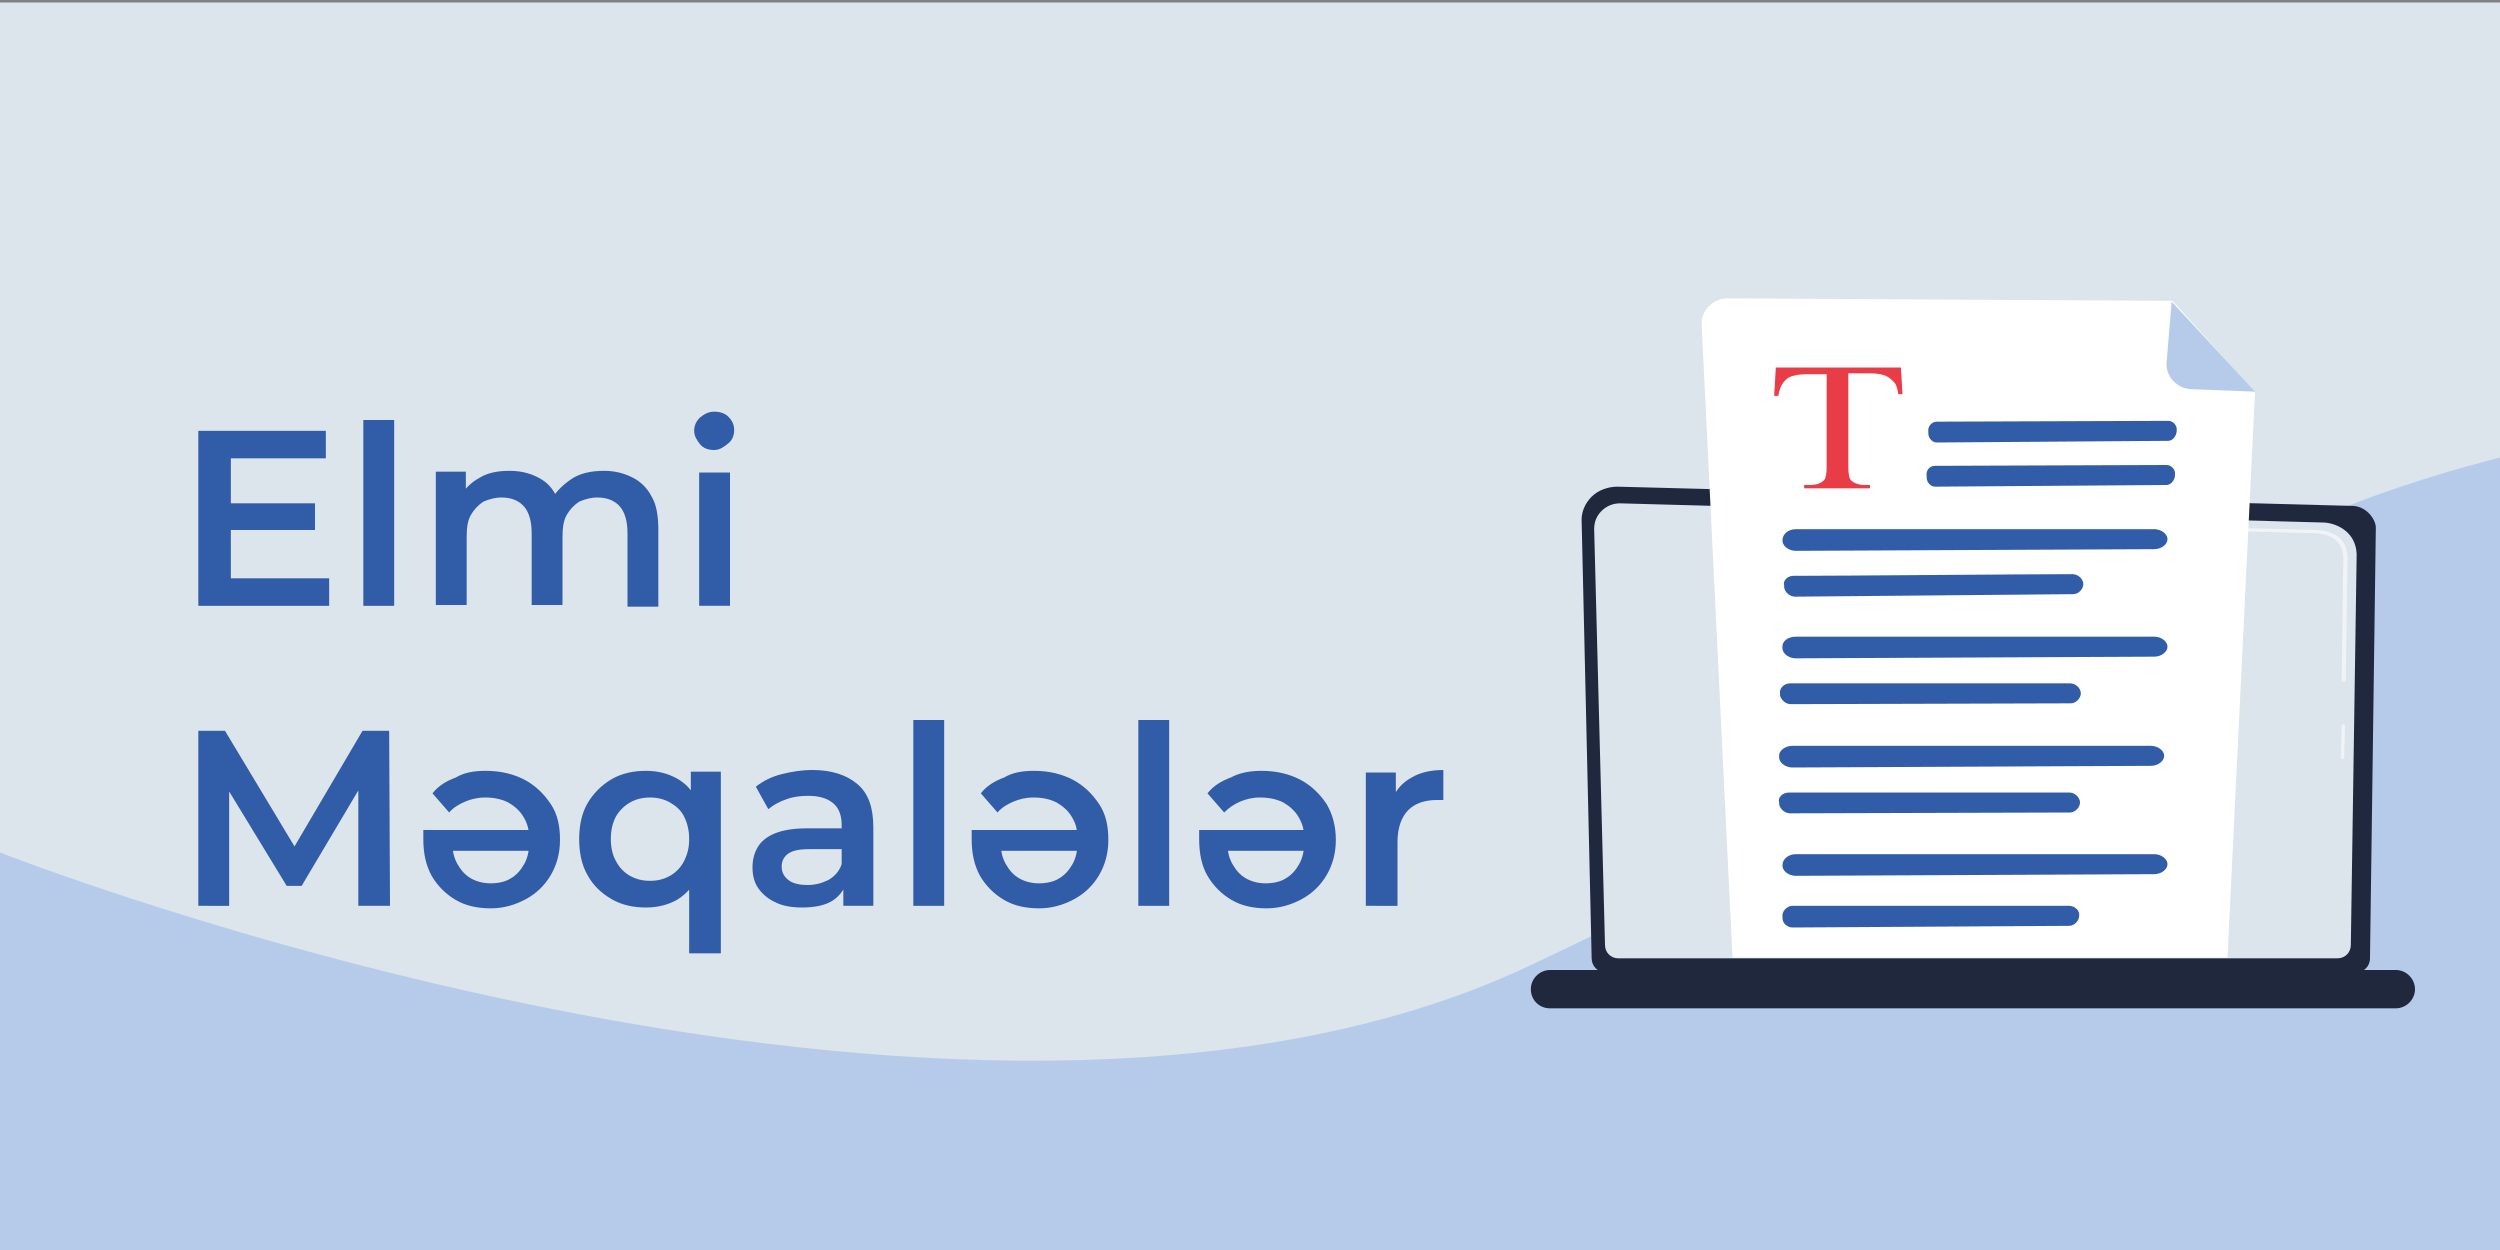
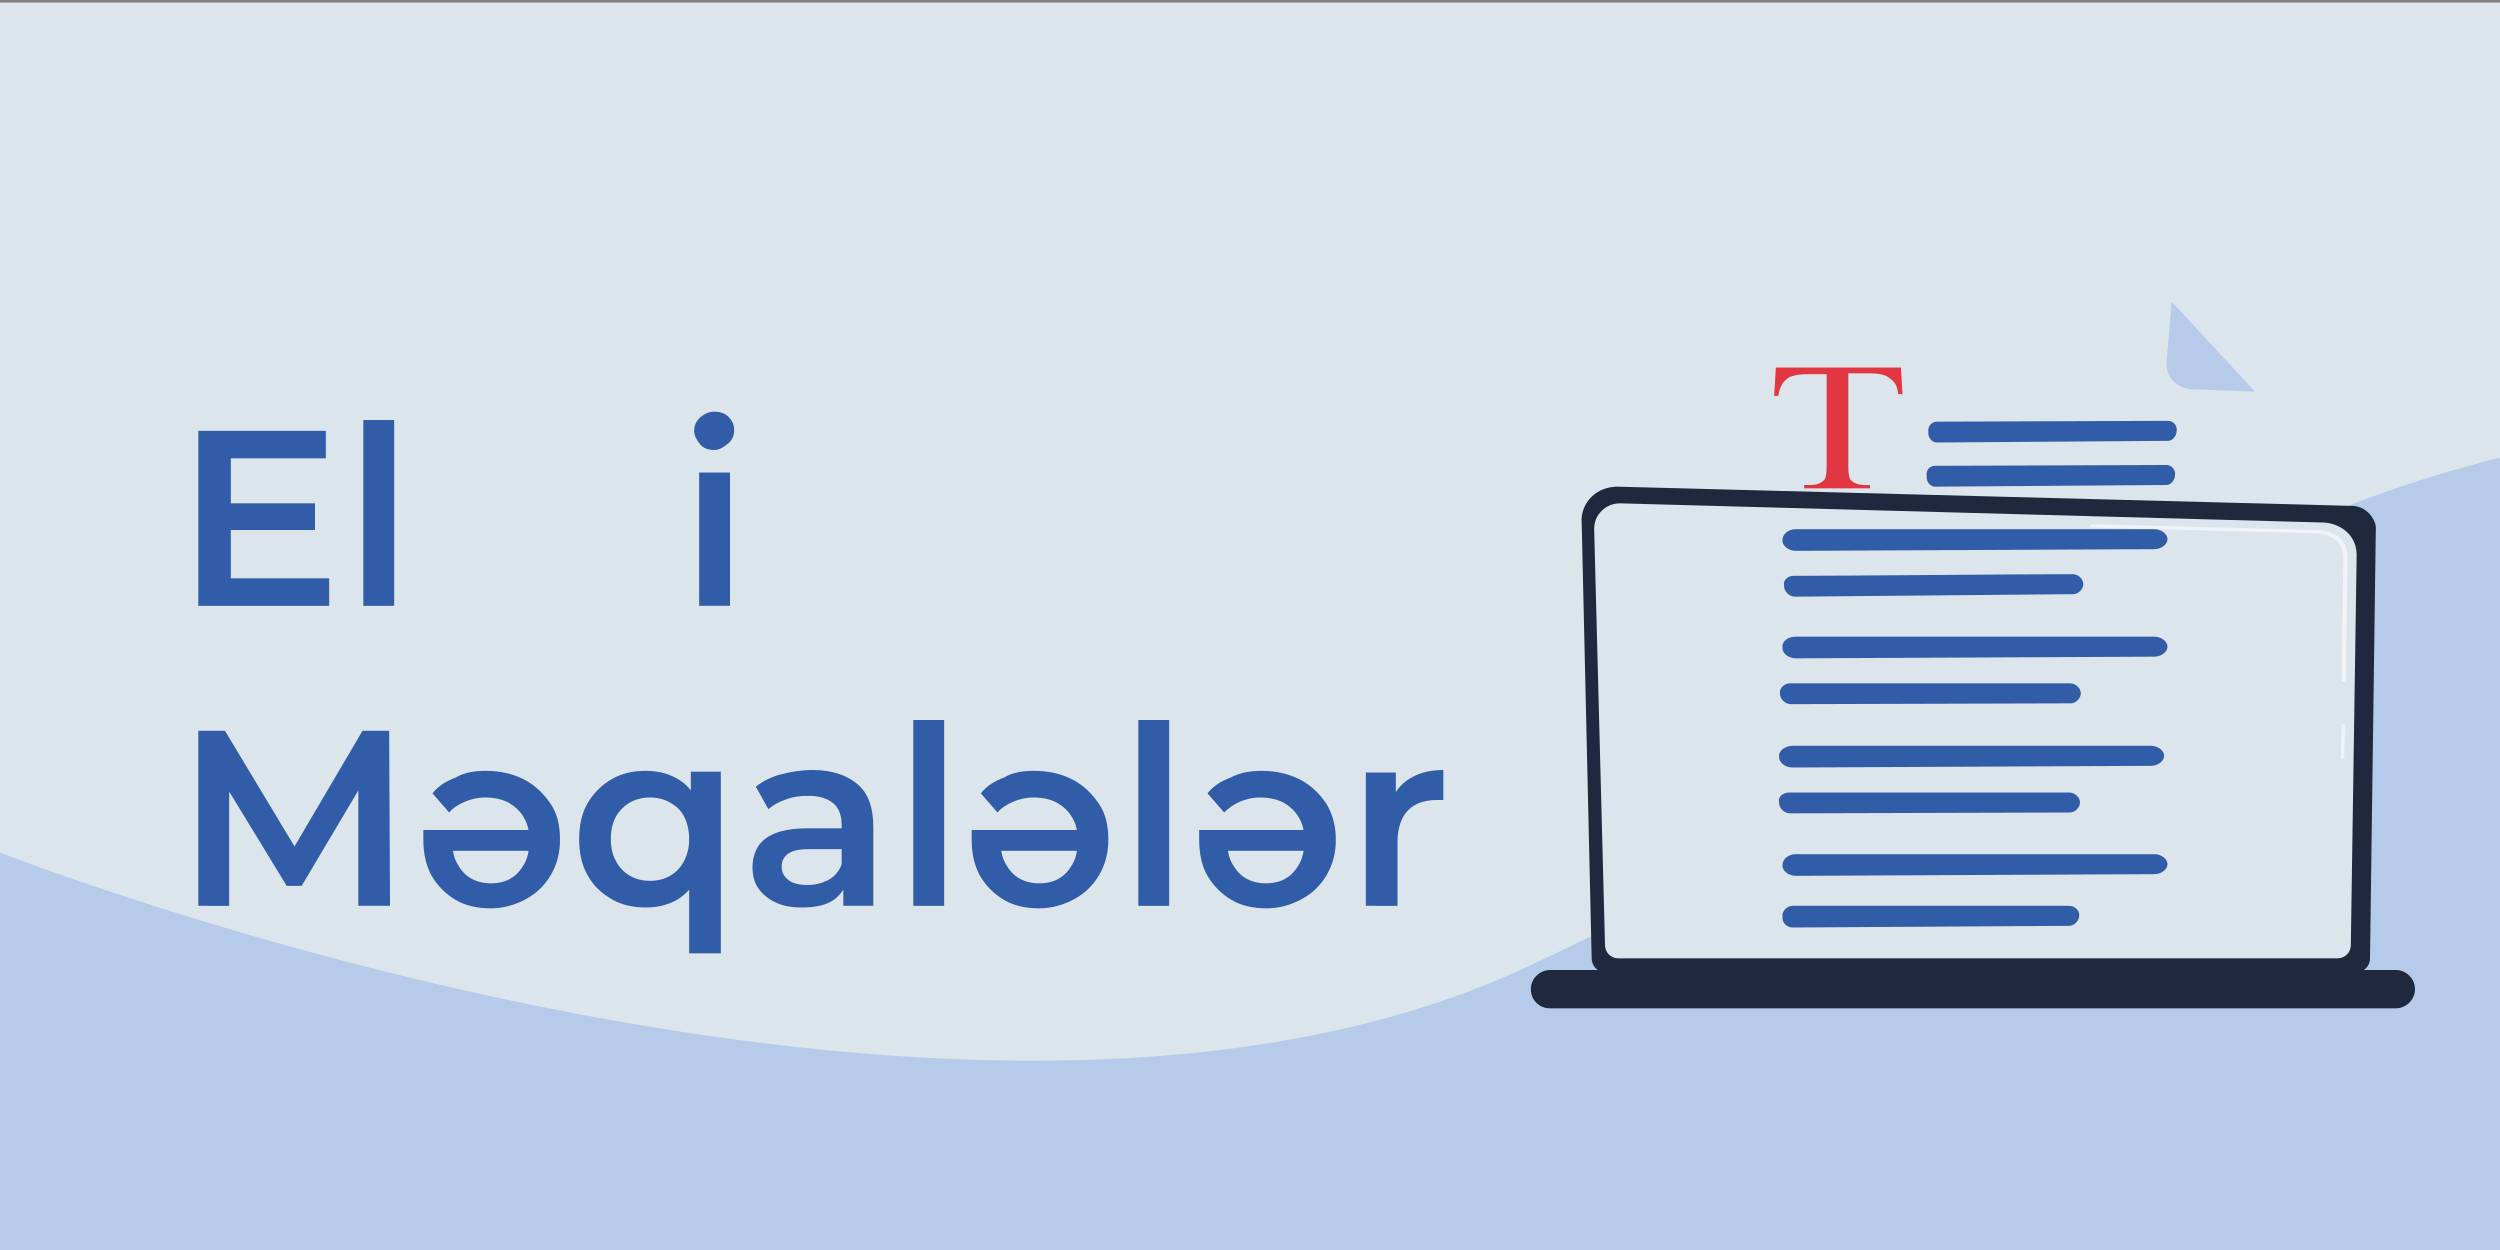
<svg xmlns="http://www.w3.org/2000/svg" version="1.1" id="Layer_1" x="0px" y="0px" viewBox="0 0 300 150" style="enable-background:new 0 0 300 150;" xml:space="preserve">
  <rect x="0" y="0" width="300" height="150" fill="#808080" stroke="none" />
  <style type="text/css">
	.st0{fill:#DCE4EC;}
	.st1{fill:#B6CBEA;}
	.st2{fill:#20283E;}
	.st3{opacity:0.6;}
	.st4{fill:#FFFFFF;}
	.st5{fill:#315CA7;}
	.st6{opacity:0.78;}
	.st7{fill:#E20613;}
</style>
  <rect y="0.3" class="st0" width="300" height="150" />
  <path class="st1" d="M0,102.3c0,0,115.5,45.5,183.3,13.7S254.9,66.5,300,54.9V150H0V102.3z" />
  <g>
    <g>
      <path class="st2" d="M191,115c0,0.9,0.7,1.7,1.7,1.7h90c0.9,0,1.7-0.7,1.7-1.7l0.7-51.7c0-0.9-1.1-2.7-3.1-2.6l-87.9-2.3    c-1.1,0-2.3,0.4-3.1,1.2s-1.3,1.9-1.2,3.1L191,115z" />
      <path class="st0" d="M192.6,113.4c0,0.9,0.7,1.6,1.6,1.6h86.3c0.9,0,1.6-0.7,1.6-1.6l0.7-46.9c-0.1-2.8-2.6-3.8-4.1-3.8l-84.3-2.3    c-0.8,0-1.6,0.3-2.2,0.9c-0.6,0.6-0.9,1.3-0.9,2.2L192.6,113.4z" />
      <g class="st3">
        <path class="st4" d="M281.1,91.1C281.1,91.1,281.1,91.1,281.1,91.1c-0.1,0-0.2-0.1-0.2-0.2l0.1-3.8c0-0.1,0.1-0.2,0.2-0.2     c0,0,0,0,0,0c0.1,0,0.2,0.1,0.2,0.2l-0.1,3.8C281.3,91,281.2,91.1,281.1,91.1z" />
        <path class="st4" d="M281.2,81.8C281.2,81.8,281.2,81.8,281.2,81.8c-0.1,0-0.2-0.1-0.2-0.2l0.2-14.6c0-0.9-0.3-1.6-0.8-2.1     c-1-0.9-2.5-0.9-2.5-0.9L251,63.3c-0.1,0-0.2-0.1-0.2-0.2c0-0.1,0.1-0.2,0.2-0.2l26.9,0.7c0.2,0,1.8,0,2.9,1     c0.6,0.6,0.9,1.4,0.9,2.4l-0.2,14.6C281.5,81.7,281.4,81.8,281.2,81.8z" />
      </g>
      <path class="st2" d="M186,121h101.5c1.2,0,2.3-1,2.3-2.3v0c0-1.2-1-2.3-2.3-2.3H186c-1.2,0-2.3,1-2.3,2.3l0,0    C183.7,120,184.7,121,186,121z" />
    </g>
    <g>
-       <path class="st4" d="M260.7,36.1l-53.4-0.3c-1.8,0-3.2,1.5-3.1,3.2l3.7,75.9h59.4l3.3-67.8L260.7,36.1z" />
      <path class="st1" d="M262.9,46.7c-1.7-0.1-3.1-1.6-2.9-3.3l0.6-7.2L270.6,47L262.9,46.7z" />
      <g>
        <g>
          <path class="st5" d="M232.4,50.6c4.8,0,23.2-0.1,27.8-0.1c0.6,0,1.1,0.6,1,1.2l0,0c0,0.6-0.5,1.2-1,1.2l-27.8,0.2      c-0.5,0-1-0.5-1-1.1l0-0.2C231.3,51.2,231.8,50.6,232.4,50.6z" />
        </g>
        <g>
          <path class="st5" d="M232.2,55.9c4.8,0,23.2-0.1,27.8-0.1c0.6,0,1.1,0.6,1,1.2l0,0c0,0.6-0.5,1.2-1,1.2l-27.8,0.2      c-0.5,0-1-0.5-1-1.1l0-0.2C231.1,56.5,231.5,55.9,232.2,55.9z" />
        </g>
        <g>
          <path class="st5" d="M215.5,63.5c7.4,0,35.8,0,43,0c0.9,0,1.6,0.6,1.6,1.2l0,0c0,0.6-0.7,1.2-1.6,1.2l-43,0.2      c-0.8,0-1.5-0.5-1.6-1.1l0-0.2C213.9,64.1,214.6,63.5,215.5,63.5z" />
        </g>
        <g>
          <path class="st5" d="M215.2,69.1c5.8,0,27.9-0.2,33.5-0.2c0.7,0,1.3,0.6,1.3,1.2l0,0c0,0.6-0.6,1.2-1.2,1.2l-33.4,0.3      c-0.6,0-1.2-0.5-1.3-1.1l0-0.2C213.9,69.7,214.5,69.1,215.2,69.1z" />
        </g>
        <g>
          <path class="st5" d="M215.5,76.4c7.4,0,35.8,0,43,0c0.9,0,1.6,0.6,1.6,1.2l0,0c0,0.6-0.7,1.2-1.6,1.2l-43,0.2      c-0.8,0-1.5-0.5-1.6-1.1l0-0.2C213.8,77,214.5,76.4,215.5,76.4z" />
        </g>
        <g>
          <path class="st5" d="M214.8,82c5.8,0,28,0,33.6,0c0.7,0,1.3,0.6,1.3,1.2l0,0c0,0.6-0.6,1.2-1.2,1.2l-33.6,0.1      c-0.6,0-1.2-0.5-1.3-1.1l0-0.2C213.5,82.6,214.1,82,214.8,82z" />
        </g>
        <g>
          <path class="st5" d="M215.1,89.5c7.4,0,35.8,0,43,0c0.9,0,1.6,0.6,1.6,1.2l0,0c0,0.6-0.7,1.2-1.6,1.2l-43,0.2      c-0.8,0-1.5-0.5-1.6-1.1l0-0.2C213.4,90.1,214.2,89.5,215.1,89.5z" />
        </g>
        <g>
          <path class="st5" d="M214.7,95.1c5.8,0,28,0,33.6,0c0.7,0,1.3,0.6,1.3,1.2l0,0c0,0.6-0.6,1.2-1.2,1.2l-33.6,0.1      c-0.6,0-1.2-0.5-1.3-1.1l0-0.2C213.3,95.7,213.9,95.1,214.7,95.1z" />
        </g>
        <path class="st5" d="M215.5,102.5c7.4,0,35.8,0,43,0c0.9,0,1.6,0.6,1.6,1.2l0,0c0,0.6-0.7,1.2-1.6,1.2l-43,0.2     c-0.8,0-1.5-0.5-1.6-1.1l0-0.2C213.9,103.1,214.6,102.5,215.5,102.5z" />
        <path class="st5" d="M215.1,108.7c5.7,0,27.7,0,33.2,0c0.7,0,1.3,0.6,1.2,1.2l0,0c0,0.6-0.6,1.2-1.2,1.2l-33.2,0.2     c-0.6,0-1.2-0.5-1.2-1.1l0-0.2C213.8,109.4,214.4,108.7,215.1,108.7z" />
      </g>
    </g>
  </g>
  <g class="st6">
    <path class="st7" d="M228.1,43.9l0.2,3.4h-0.5c-0.1-0.6-0.2-1-0.4-1.3c-0.3-0.4-0.7-0.7-1.1-0.9c-0.5-0.2-1.1-0.3-1.9-0.3h-2.6V56   c0,0.9,0.1,1.5,0.4,1.7c0.3,0.3,0.9,0.5,1.6,0.5h0.6v0.4h-7.9v-0.4h0.7c0.8,0,1.3-0.2,1.7-0.6c0.2-0.2,0.3-0.8,0.3-1.6V44.9h-2.2   c-0.9,0-1.5,0.1-1.8,0.2c-0.5,0.1-0.9,0.4-1.2,0.8c-0.3,0.4-0.5,0.9-0.6,1.6h-0.5l0.2-3.4H228.1z" />
  </g>
  <g>
    <path class="st5" d="M27.7,69.4h11.8v3.3H23.8v-21h15.3V55H27.7V69.4z M27.4,60.4h10.4v3.2H27.4V60.4z" />
    <path class="st5" d="M43.6,72.7V50.4h3.7v22.3H43.6z" />
-     <path class="st5" d="M72.5,56.5c1.3,0,2.4,0.3,3.4,0.8c1,0.5,1.8,1.3,2.3,2.3c0.6,1,0.8,2.4,0.8,4v9.2h-3.7V64   c0-1.4-0.3-2.5-0.9-3.2s-1.5-1.1-2.7-1.1c-0.8,0-1.5,0.2-2.2,0.5c-0.6,0.4-1.1,0.9-1.5,1.6c-0.4,0.7-0.5,1.6-0.5,2.7v8.1h-3.7V64   c0-1.4-0.3-2.5-0.9-3.2s-1.5-1.1-2.7-1.1c-0.8,0-1.5,0.2-2.2,0.5c-0.6,0.4-1.1,0.9-1.5,1.6c-0.4,0.7-0.5,1.6-0.5,2.7v8.1h-3.7v-16   h3.6V61l-0.7-1.3c0.5-1,1.3-1.8,2.4-2.4c1-0.6,2.2-0.8,3.6-0.8c1.5,0,2.8,0.4,3.9,1.1c1.1,0.7,1.8,1.9,2.2,3.4l-1.4-0.5   c0.5-1.2,1.4-2.1,2.5-2.9C69.5,56.8,70.9,56.5,72.5,56.5z" />
    <path class="st5" d="M85.7,54c-0.7,0-1.3-0.2-1.7-0.7s-0.7-1-0.7-1.6c0-0.6,0.2-1.1,0.7-1.6c0.5-0.4,1-0.7,1.7-0.7   c0.7,0,1.3,0.2,1.7,0.6c0.4,0.4,0.7,0.9,0.7,1.6c0,0.6-0.2,1.2-0.7,1.6S86.4,54,85.7,54z M83.9,72.7v-16h3.7v16H83.9z" />
    <path class="st5" d="M23.8,108.7v-21H27l9.2,15.3h-1.7l9-15.3h3.2l0.1,21h-3.8V93.5h0.8l-7.6,12.8h-1.8l-7.8-12.8h0.9v15.2H23.8z" />
    <path class="st5" d="M58.3,92.5c1.8,0,3.4,0.4,4.7,1.1c1.3,0.7,2.3,1.7,3.1,2.9s1.1,2.6,1.1,4.3c0,1.6-0.4,3-1.1,4.2   c-0.7,1.2-1.7,2.2-3,2.9s-2.7,1.1-4.2,1.1c-1.6,0-3-0.3-4.2-1c-1.2-0.7-2.2-1.7-2.9-2.9c-0.7-1.3-1-2.7-1-4.4c0-0.1,0-0.3,0-0.5   s0-0.4,0-0.6h13.3v2.5H52.8l1.5-0.8c0,0.9,0.2,1.7,0.6,2.4c0.4,0.7,0.9,1.3,1.6,1.7c0.7,0.4,1.5,0.6,2.4,0.6c0.9,0,1.8-0.2,2.4-0.6   c0.7-0.4,1.2-1,1.6-1.7c0.4-0.7,0.6-1.6,0.6-2.5v-0.6c0-1-0.2-1.8-0.7-2.6c-0.4-0.7-1.1-1.3-1.8-1.7c-0.8-0.4-1.7-0.6-2.8-0.6   c-0.9,0-1.7,0.2-2.4,0.5c-0.7,0.3-1.4,0.7-1.9,1.3l-2-2.3c0.7-0.9,1.7-1.5,2.8-1.9C55.7,92.7,56.9,92.5,58.3,92.5z" />
    <path class="st5" d="M77.5,108.9c-1.5,0-2.9-0.3-4.1-1c-1.2-0.7-2.2-1.6-2.9-2.9c-0.7-1.2-1-2.7-1-4.3c0-1.6,0.3-3.1,1-4.3   c0.7-1.2,1.7-2.2,2.9-2.9c1.2-0.7,2.6-1,4.1-1c1.4,0,2.6,0.3,3.7,0.9c1.1,0.6,1.9,1.5,2.5,2.7s0.9,2.8,0.9,4.6   c0,1.9-0.3,3.4-0.9,4.6c-0.6,1.2-1.5,2.1-2.5,2.7C80.1,108.6,78.9,108.9,77.5,108.9z M78,105.7c0.9,0,1.7-0.2,2.4-0.6   c0.7-0.4,1.3-1,1.7-1.8c0.4-0.8,0.6-1.6,0.6-2.6c0-1-0.2-1.9-0.6-2.7c-0.4-0.8-1-1.3-1.7-1.7c-0.7-0.4-1.5-0.6-2.4-0.6   c-0.9,0-1.7,0.2-2.4,0.6c-0.7,0.4-1.3,1-1.7,1.7c-0.4,0.8-0.6,1.6-0.6,2.7c0,1,0.2,1.9,0.6,2.6c0.4,0.8,1,1.4,1.7,1.8   C76.3,105.5,77.1,105.7,78,105.7z M82.7,114.5V105l0.3-4.3l-0.1-4.3v-3.8h3.6v21.8H82.7z" />
    <path class="st5" d="M96.2,108.9c-1.2,0-2.3-0.2-3.1-0.6c-0.9-0.4-1.6-1-2.1-1.7c-0.5-0.7-0.7-1.6-0.7-2.5c0-0.9,0.2-1.7,0.6-2.4   c0.4-0.7,1.1-1.3,2.1-1.7c1-0.4,2.3-0.6,3.9-0.6h4.6v2.5h-4.4c-1.3,0-2.1,0.2-2.6,0.6c-0.5,0.4-0.7,0.9-0.7,1.5   c0,0.7,0.3,1.2,0.8,1.6c0.5,0.4,1.3,0.6,2.3,0.6c0.9,0,1.7-0.2,2.5-0.6c0.7-0.4,1.3-1,1.6-1.9l0.6,2.3c-0.4,0.9-1,1.7-1.9,2.2   C98.8,108.7,97.6,108.9,96.2,108.9z M101.2,108.7v-3.3l-0.2-0.7v-5.7c0-1.1-0.3-2-1-2.6c-0.7-0.6-1.7-0.9-3-0.9   c-0.9,0-1.8,0.1-2.6,0.4c-0.9,0.3-1.6,0.7-2.2,1.2l-1.5-2.7c0.9-0.7,1.9-1.2,3.1-1.5c1.2-0.3,2.4-0.5,3.7-0.5   c2.3,0,4.1,0.6,5.4,1.7c1.3,1.1,1.9,2.8,1.9,5.2v9.4H101.2z" />
    <path class="st5" d="M109.6,108.7V86.4h3.7v22.3H109.6z" />
    <path class="st5" d="M124.1,92.5c1.8,0,3.4,0.4,4.7,1.1c1.3,0.7,2.3,1.7,3.1,2.9s1.1,2.6,1.1,4.3c0,1.6-0.4,3-1.1,4.2   c-0.7,1.2-1.7,2.2-3,2.9s-2.7,1.1-4.2,1.1c-1.6,0-3-0.3-4.2-1c-1.2-0.7-2.2-1.7-2.9-2.9c-0.7-1.3-1-2.7-1-4.4c0-0.1,0-0.3,0-0.5   s0-0.4,0-0.6H130v2.5h-11.4l1.5-0.8c0,0.9,0.2,1.7,0.6,2.4c0.4,0.7,0.9,1.3,1.6,1.7c0.7,0.4,1.5,0.6,2.4,0.6c0.9,0,1.8-0.2,2.4-0.6   c0.7-0.4,1.2-1,1.6-1.7c0.4-0.7,0.6-1.6,0.6-2.5v-0.6c0-1-0.2-1.8-0.7-2.6c-0.4-0.7-1.1-1.3-1.8-1.7c-0.8-0.4-1.7-0.6-2.8-0.6   c-0.9,0-1.7,0.2-2.4,0.5c-0.7,0.3-1.4,0.7-1.9,1.3l-2-2.3c0.7-0.9,1.7-1.5,2.8-1.9C121.5,92.7,122.7,92.5,124.1,92.5z" />
    <path class="st5" d="M136.6,108.7V86.4h3.7v22.3H136.6z" />
    <path class="st5" d="M151.4,92.5c1.8,0,3.4,0.4,4.7,1.1c1.3,0.7,2.3,1.7,3.1,2.9c0.7,1.2,1.1,2.6,1.1,4.3c0,1.6-0.4,3-1.1,4.2   c-0.7,1.2-1.7,2.2-3,2.9s-2.7,1.1-4.2,1.1c-1.6,0-3-0.3-4.2-1c-1.2-0.7-2.2-1.7-2.9-2.9s-1-2.7-1-4.4c0-0.1,0-0.3,0-0.5   c0-0.2,0-0.4,0-0.6h13.3v2.5h-11.4l1.5-0.8c0,0.9,0.2,1.7,0.6,2.4c0.4,0.7,0.9,1.3,1.6,1.7c0.7,0.4,1.5,0.6,2.4,0.6   c0.9,0,1.8-0.2,2.4-0.6c0.7-0.4,1.2-1,1.6-1.7c0.4-0.7,0.6-1.6,0.6-2.5v-0.6c0-1-0.2-1.8-0.7-2.6c-0.4-0.7-1.1-1.3-1.8-1.7   c-0.8-0.4-1.7-0.6-2.8-0.6c-0.9,0-1.7,0.2-2.4,0.5s-1.3,0.7-1.9,1.3l-2-2.3c0.7-0.9,1.7-1.5,2.8-1.9   C148.8,92.7,150.1,92.5,151.4,92.5z" />
    <path class="st5" d="M163.9,108.7v-16h3.6v4.4l-0.4-1.3c0.5-1.1,1.2-1.9,2.3-2.5c1-0.6,2.3-0.9,3.8-0.9V96c-0.1,0-0.3,0-0.4,0   c-0.1,0-0.3,0-0.4,0c-1.4,0-2.6,0.4-3.4,1.2c-0.8,0.8-1.3,2.1-1.3,3.8v7.7H163.9z" />
  </g>
</svg>